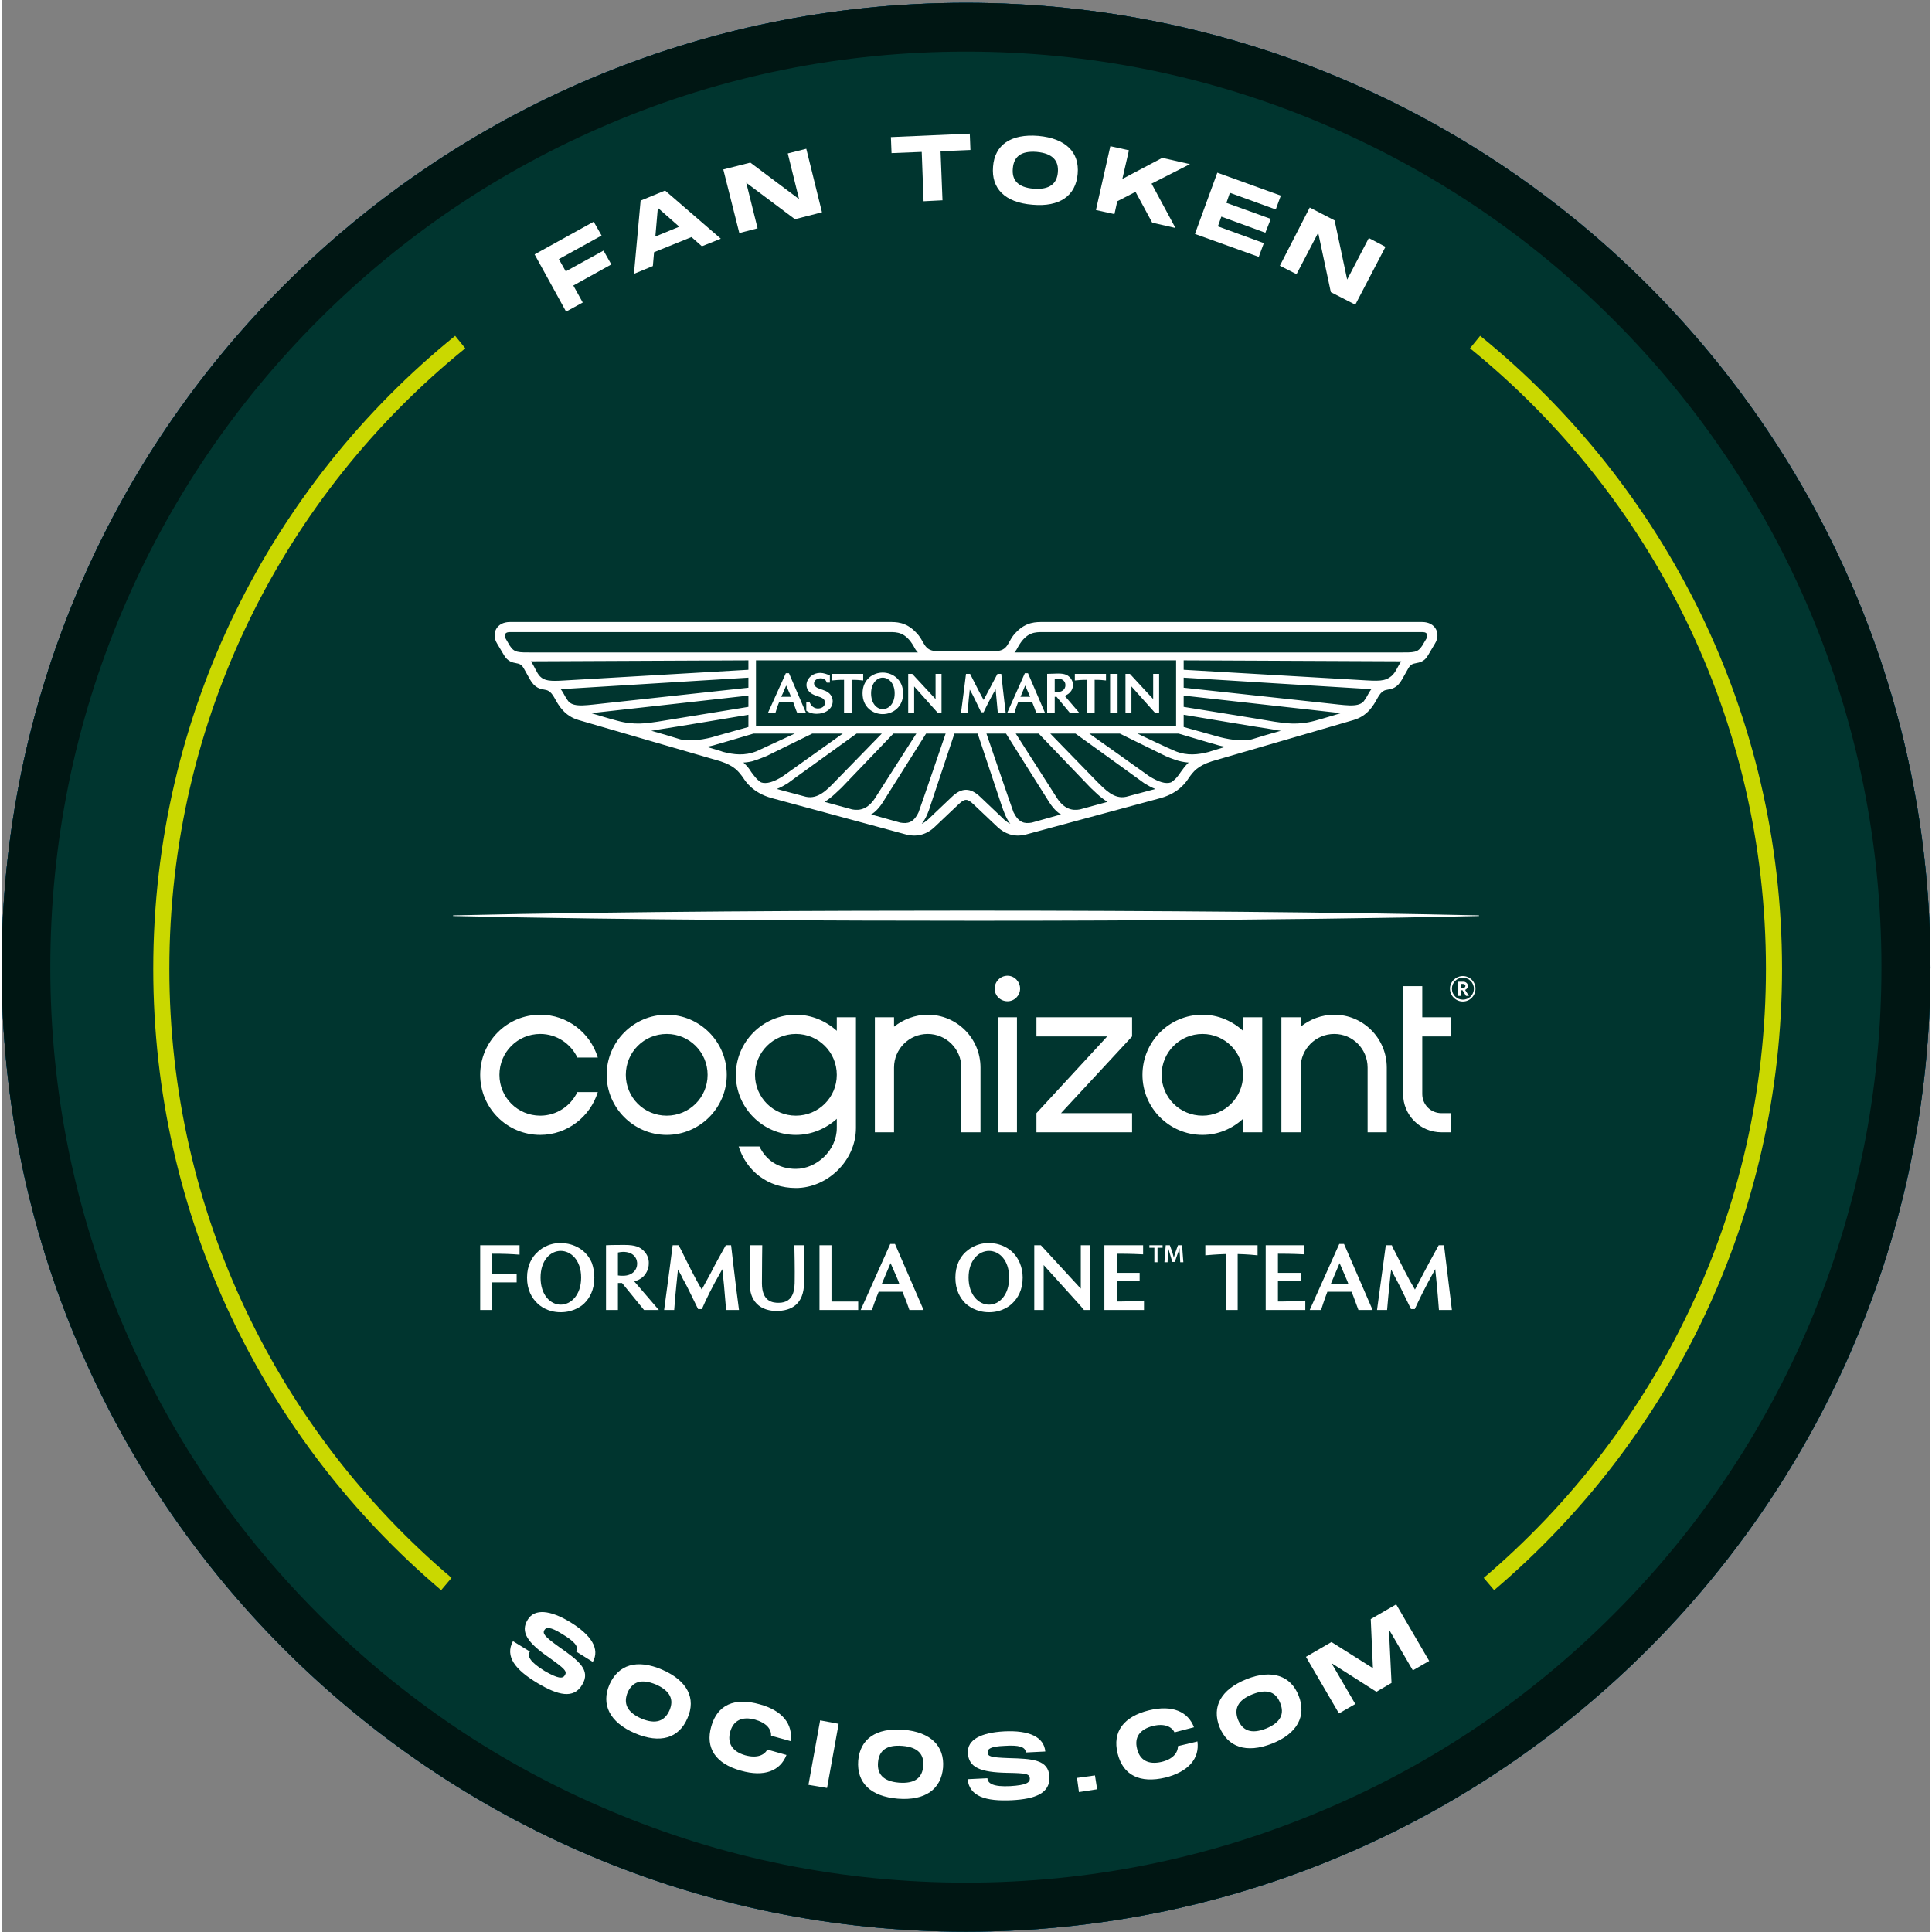
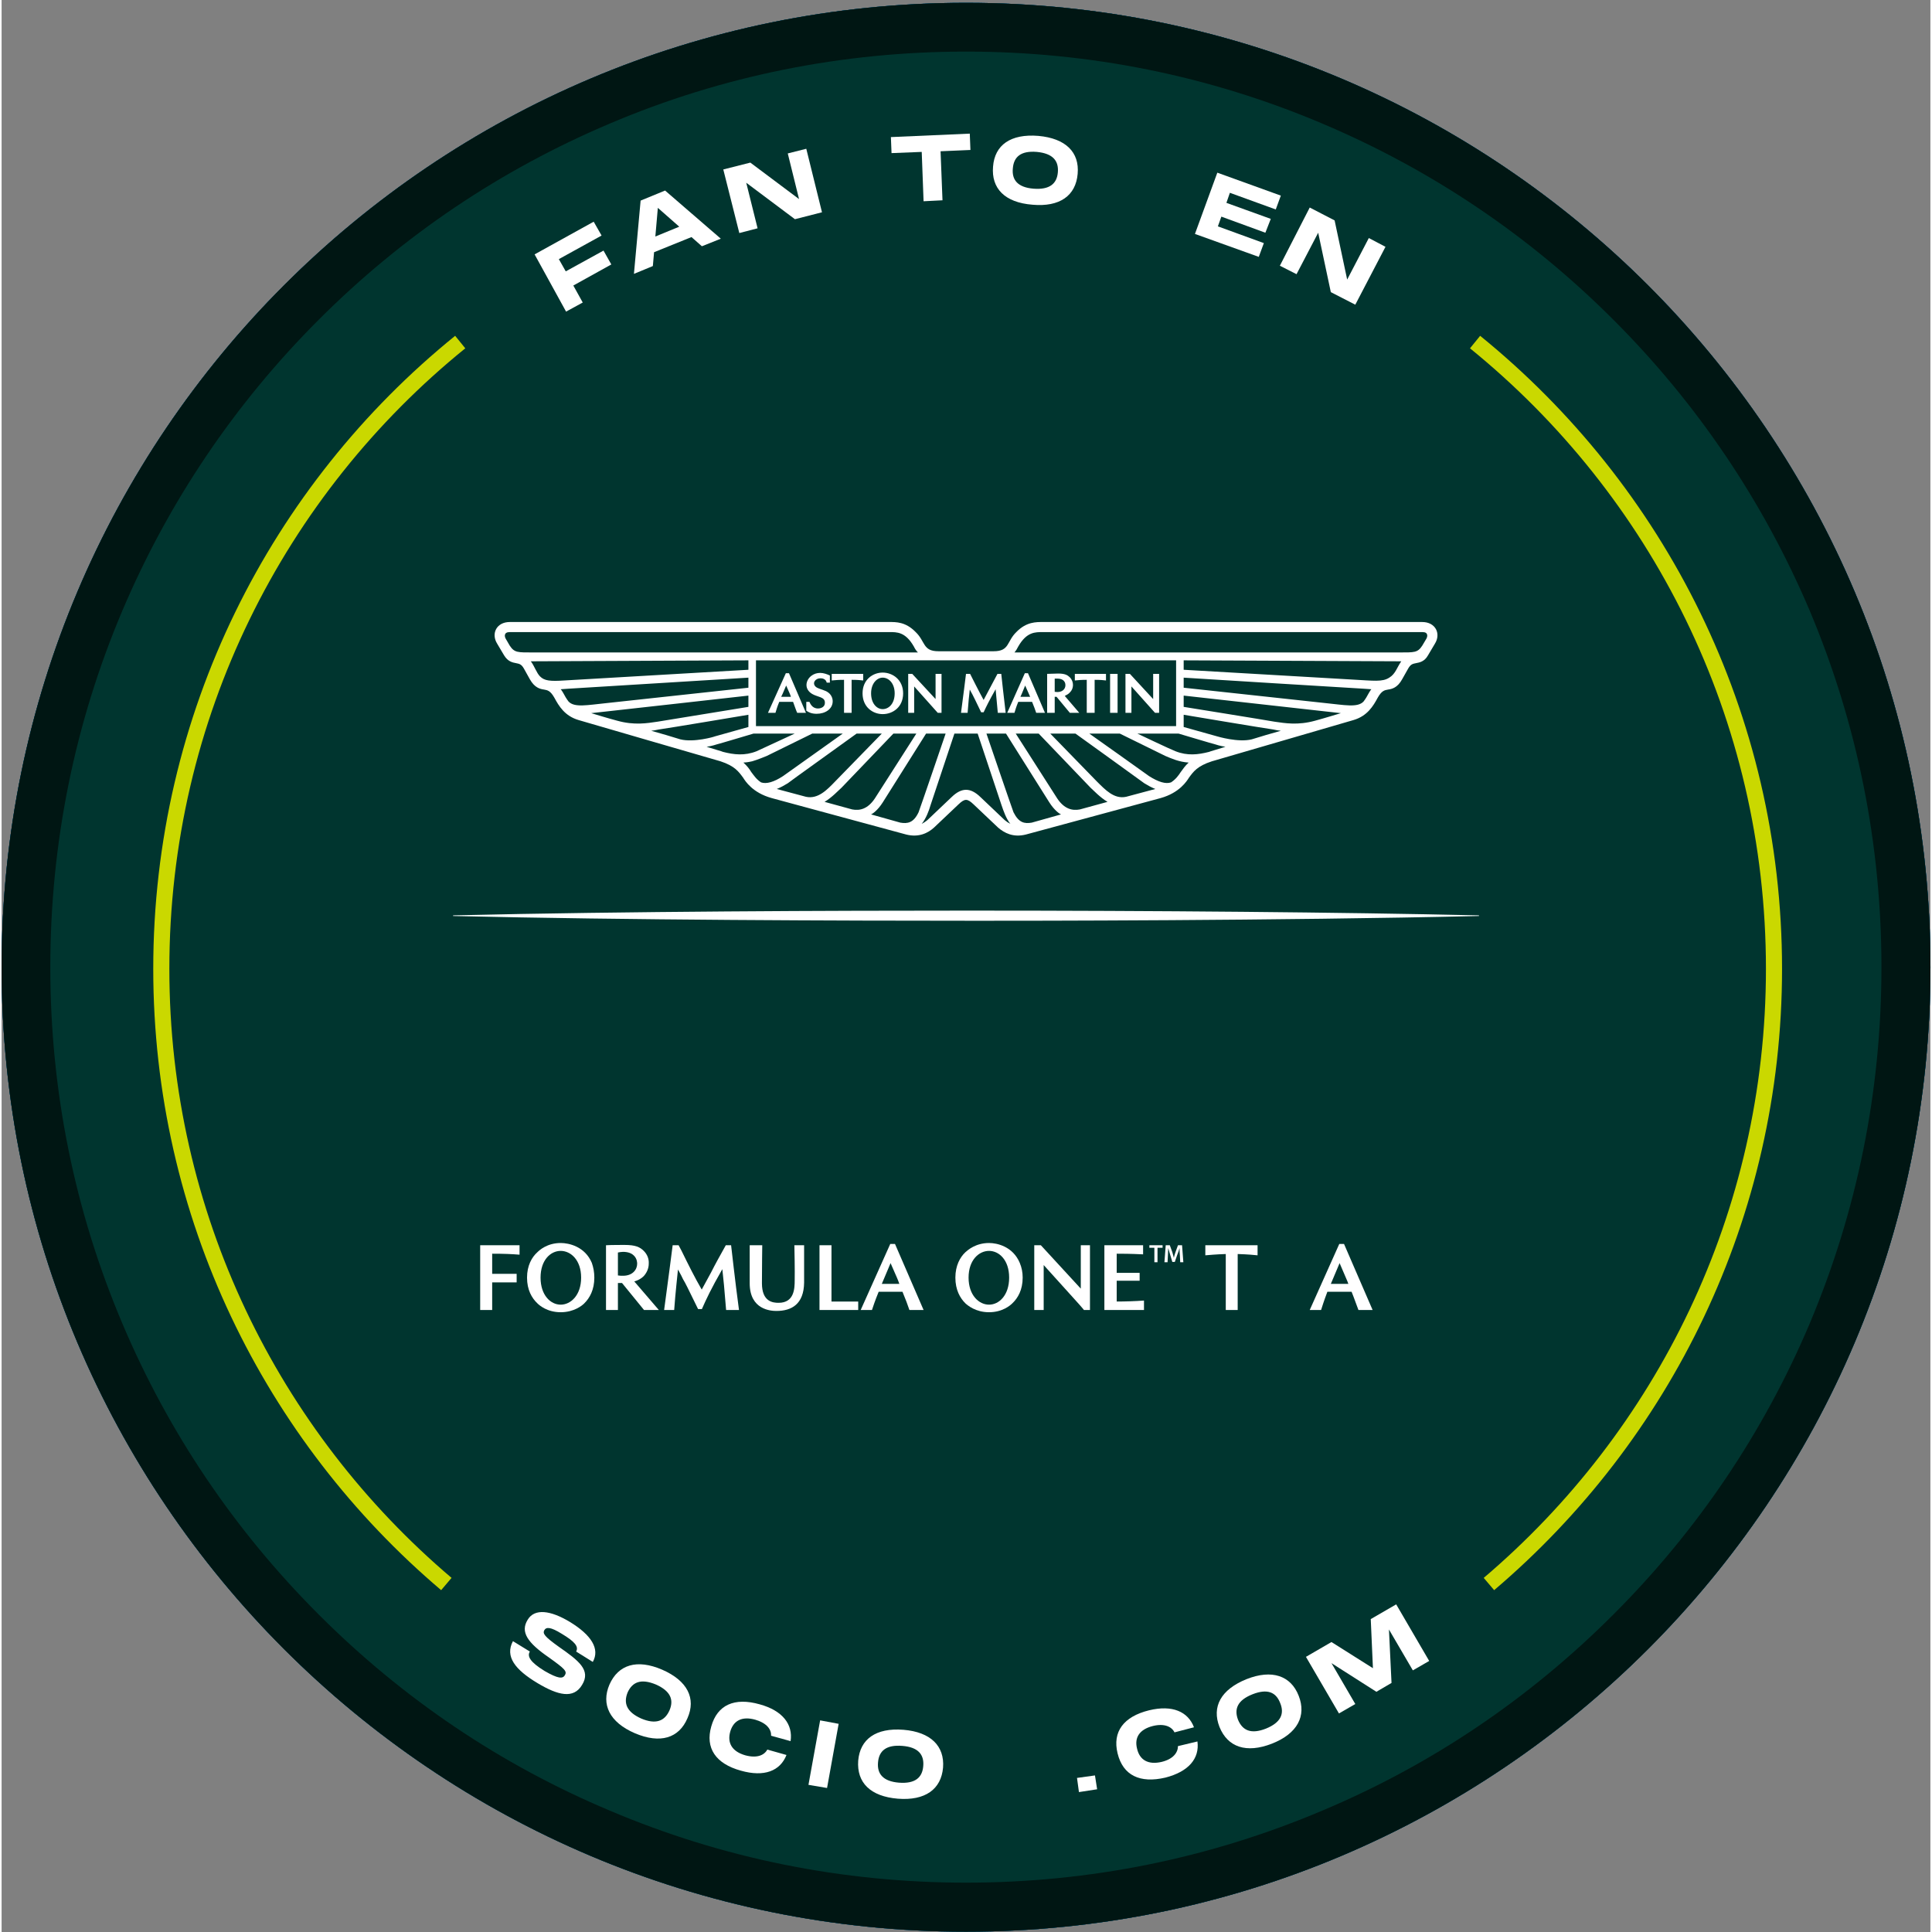
<svg xmlns="http://www.w3.org/2000/svg" width="24" height="24" viewBox="0 0 23.96 24">
  <rect x="0" y="0" width="23.96" height="24" fill="#808080" stroke="none" />
  <defs>
    <clipPath id="clip-0">
      <path clip-rule="nonzero" d="M 0 0.035 L 23.961 0.035 L 23.961 23.996 L 0 23.996 Z M 0 0.035 " />
    </clipPath>
    <clipPath id="clip-1">
      <path clip-rule="nonzero" d="M 7.988 0.035 L 15.973 0.035 C 20.383 0.035 23.961 3.609 23.961 8.02 L 23.961 16.008 C 23.961 20.418 20.383 23.996 15.973 23.996 L 7.988 23.996 C 3.574 23.996 0 20.418 0 16.008 L 0 8.02 C 0 3.609 3.574 0.035 7.988 0.035 Z M 7.988 0.035 " />
    </clipPath>
    <clipPath id="clip-2">
      <path clip-rule="nonzero" d="M 5 11 L 19 11 L 19 12 L 5 12 Z M 5 11 " />
    </clipPath>
    <clipPath id="clip-3">
      <path clip-rule="nonzero" d="M 7.988 0.035 L 15.973 0.035 C 20.383 0.035 23.961 3.609 23.961 8.02 L 23.961 16.008 C 23.961 20.418 20.383 23.996 15.973 23.996 L 7.988 23.996 C 3.574 23.996 0 20.418 0 16.008 L 0 8.02 C 0 3.609 3.574 0.035 7.988 0.035 Z M 7.988 0.035 " />
    </clipPath>
    <clipPath id="clip-4">
      <path clip-rule="nonzero" d="M 6 7 L 18 7 L 18 11 L 6 11 Z M 6 7 " />
    </clipPath>
    <clipPath id="clip-5">
      <path clip-rule="nonzero" d="M 7.988 0.035 L 15.973 0.035 C 20.383 0.035 23.961 3.609 23.961 8.02 L 23.961 16.008 C 23.961 20.418 20.383 23.996 15.973 23.996 L 7.988 23.996 C 3.574 23.996 0 20.418 0 16.008 L 0 8.02 C 0 3.609 3.574 0.035 7.988 0.035 Z M 7.988 0.035 " />
    </clipPath>
    <clipPath id="clip-6">
      <path clip-rule="nonzero" d="M 10 15 L 12 15 L 12 17 L 10 17 Z M 10 15 " />
    </clipPath>
    <clipPath id="clip-7">
      <path clip-rule="nonzero" d="M 7.988 0.035 L 15.973 0.035 C 20.383 0.035 23.961 3.609 23.961 8.02 L 23.961 16.008 C 23.961 20.418 20.383 23.996 15.973 23.996 L 7.988 23.996 C 3.574 23.996 0 20.418 0 16.008 L 0 8.02 C 0 3.609 3.574 0.035 7.988 0.035 Z M 7.988 0.035 " />
    </clipPath>
    <clipPath id="clip-8">
      <path clip-rule="nonzero" d="M 16 15 L 18 15 L 18 17 L 16 17 Z M 16 15 " />
    </clipPath>
    <clipPath id="clip-9">
      <path clip-rule="nonzero" d="M 7.988 0.035 L 15.973 0.035 C 20.383 0.035 23.961 3.609 23.961 8.02 L 23.961 16.008 C 23.961 20.418 20.383 23.996 15.973 23.996 L 7.988 23.996 C 3.574 23.996 0 20.418 0 16.008 L 0 8.02 C 0 3.609 3.574 0.035 7.988 0.035 Z M 7.988 0.035 " />
    </clipPath>
    <clipPath id="clip-10">
      <path clip-rule="nonzero" d="M 8 15 L 10 15 L 10 17 L 8 17 Z M 8 15 " />
    </clipPath>
    <clipPath id="clip-11">
      <path clip-rule="nonzero" d="M 7.988 0.035 L 15.973 0.035 C 20.383 0.035 23.961 3.609 23.961 8.02 L 23.961 16.008 C 23.961 20.418 20.383 23.996 15.973 23.996 L 7.988 23.996 C 3.574 23.996 0 20.418 0 16.008 L 0 8.02 C 0 3.609 3.574 0.035 7.988 0.035 Z M 7.988 0.035 " />
    </clipPath>
    <clipPath id="clip-12">
-       <path clip-rule="nonzero" d="M 17 15 L 19 15 L 19 17 L 17 17 Z M 17 15 " />
-     </clipPath>
+       </clipPath>
    <clipPath id="clip-13">
      <path clip-rule="nonzero" d="M 7.988 0.035 L 15.973 0.035 C 20.383 0.035 23.961 3.609 23.961 8.02 L 23.961 16.008 C 23.961 20.418 20.383 23.996 15.973 23.996 L 7.988 23.996 C 3.574 23.996 0 20.418 0 16.008 L 0 8.02 C 0 3.609 3.574 0.035 7.988 0.035 Z M 7.988 0.035 " />
    </clipPath>
    <clipPath id="clip-14">
      <path clip-rule="nonzero" d="M 6 15 L 8 15 L 8 17 L 6 17 Z M 6 15 " />
    </clipPath>
    <clipPath id="clip-15">
      <path clip-rule="nonzero" d="M 7.988 0.035 L 15.973 0.035 C 20.383 0.035 23.961 3.609 23.961 8.02 L 23.961 16.008 C 23.961 20.418 20.383 23.996 15.973 23.996 L 7.988 23.996 C 3.574 23.996 0 20.418 0 16.008 L 0 8.02 C 0 3.609 3.574 0.035 7.988 0.035 Z M 7.988 0.035 " />
    </clipPath>
    <clipPath id="clip-16">
      <path clip-rule="nonzero" d="M 11 15 L 13 15 L 13 17 L 11 17 Z M 11 15 " />
    </clipPath>
    <clipPath id="clip-17">
      <path clip-rule="nonzero" d="M 7.988 0.035 L 15.973 0.035 C 20.383 0.035 23.961 3.609 23.961 8.02 L 23.961 16.008 C 23.961 20.418 20.383 23.996 15.973 23.996 L 7.988 23.996 C 3.574 23.996 0 20.418 0 16.008 L 0 8.02 C 0 3.609 3.574 0.035 7.988 0.035 Z M 7.988 0.035 " />
    </clipPath>
    <clipPath id="clip-18">
      <path clip-rule="nonzero" d="M 7 15 L 9 15 L 9 17 L 7 17 Z M 7 15 " />
    </clipPath>
    <clipPath id="clip-19">
-       <path clip-rule="nonzero" d="M 7.988 0.035 L 15.973 0.035 C 20.383 0.035 23.961 3.609 23.961 8.02 L 23.961 16.008 C 23.961 20.418 20.383 23.996 15.973 23.996 L 7.988 23.996 C 3.574 23.996 0 20.418 0 16.008 L 0 8.02 C 0 3.609 3.574 0.035 7.988 0.035 Z M 7.988 0.035 " />
+       <path clip-rule="nonzero" d="M 7.988 0.035 L 15.973 0.035 C 20.383 0.035 23.961 3.609 23.961 8.02 L 23.961 16.008 C 23.961 20.418 20.383 23.996 15.973 23.996 C 3.574 23.996 0 20.418 0 16.008 L 0 8.02 C 0 3.609 3.574 0.035 7.988 0.035 Z M 7.988 0.035 " />
    </clipPath>
    <clipPath id="clip-20">
      <path clip-rule="nonzero" d="M 10 15 L 11 15 L 11 17 L 10 17 Z M 10 15 " />
    </clipPath>
    <clipPath id="clip-21">
      <path clip-rule="nonzero" d="M 7.988 0.035 L 15.973 0.035 C 20.383 0.035 23.961 3.609 23.961 8.02 L 23.961 16.008 C 23.961 20.418 20.383 23.996 15.973 23.996 L 7.988 23.996 C 3.574 23.996 0 20.418 0 16.008 L 0 8.02 C 0 3.609 3.574 0.035 7.988 0.035 Z M 7.988 0.035 " />
    </clipPath>
    <clipPath id="clip-22">
      <path clip-rule="nonzero" d="M 14 15 L 15 15 L 15 16 L 14 16 Z M 14 15 " />
    </clipPath>
    <clipPath id="clip-23">
      <path clip-rule="nonzero" d="M 7.988 0.035 L 15.973 0.035 C 20.383 0.035 23.961 3.609 23.961 8.02 L 23.961 16.008 C 23.961 20.418 20.383 23.996 15.973 23.996 L 7.988 23.996 C 3.574 23.996 0 20.418 0 16.008 L 0 8.02 C 0 3.609 3.574 0.035 7.988 0.035 Z M 7.988 0.035 " />
    </clipPath>
    <clipPath id="clip-24">
      <path clip-rule="nonzero" d="M 12 15 L 14 15 L 14 17 L 12 17 Z M 12 15 " />
    </clipPath>
    <clipPath id="clip-25">
      <path clip-rule="nonzero" d="M 7.988 0.035 L 15.973 0.035 C 20.383 0.035 23.961 3.609 23.961 8.02 L 23.961 16.008 C 23.961 20.418 20.383 23.996 15.973 23.996 L 7.988 23.996 C 3.574 23.996 0 20.418 0 16.008 L 0 8.02 C 0 3.609 3.574 0.035 7.988 0.035 Z M 7.988 0.035 " />
    </clipPath>
    <clipPath id="clip-26">
      <path clip-rule="nonzero" d="M 14 15 L 16 15 L 16 17 L 14 17 Z M 14 15 " />
    </clipPath>
    <clipPath id="clip-27">
      <path clip-rule="nonzero" d="M 7.988 0.035 L 15.973 0.035 C 20.383 0.035 23.961 3.609 23.961 8.02 L 23.961 16.008 C 23.961 20.418 20.383 23.996 15.973 23.996 L 7.988 23.996 C 3.574 23.996 0 20.418 0 16.008 L 0 8.02 C 0 3.609 3.574 0.035 7.988 0.035 Z M 7.988 0.035 " />
    </clipPath>
    <clipPath id="clip-28">
      <path clip-rule="nonzero" d="M 13 15 L 15 15 L 15 17 L 13 17 Z M 13 15 " />
    </clipPath>
    <clipPath id="clip-29">
      <path clip-rule="nonzero" d="M 7.988 0.035 L 15.973 0.035 C 20.383 0.035 23.961 3.609 23.961 8.02 L 23.961 16.008 C 23.961 20.418 20.383 23.996 15.973 23.996 L 7.988 23.996 C 3.574 23.996 0 20.418 0 16.008 L 0 8.02 C 0 3.609 3.574 0.035 7.988 0.035 Z M 7.988 0.035 " />
    </clipPath>
    <clipPath id="clip-30">
      <path clip-rule="nonzero" d="M 15 15 L 17 15 L 17 17 L 15 17 Z M 15 15 " />
    </clipPath>
    <clipPath id="clip-31">
-       <path clip-rule="nonzero" d="M 7.988 0.035 L 15.973 0.035 C 20.383 0.035 23.961 3.609 23.961 8.02 L 23.961 16.008 C 23.961 20.418 20.383 23.996 15.973 23.996 L 7.988 23.996 C 3.574 23.996 0 20.418 0 16.008 L 0 8.02 C 0 3.609 3.574 0.035 7.988 0.035 Z M 7.988 0.035 " />
-     </clipPath>
+       </clipPath>
    <clipPath id="clip-32">
      <path clip-rule="nonzero" d="M 9 15 L 10 15 L 10 17 L 9 17 Z M 9 15 " />
    </clipPath>
    <clipPath id="clip-33">
      <path clip-rule="nonzero" d="M 7.988 0.035 L 15.973 0.035 C 20.383 0.035 23.961 3.609 23.961 8.02 L 23.961 16.008 C 23.961 20.418 20.383 23.996 15.973 23.996 L 7.988 23.996 C 3.574 23.996 0 20.418 0 16.008 L 0 8.02 C 0 3.609 3.574 0.035 7.988 0.035 Z M 7.988 0.035 " />
    </clipPath>
    <clipPath id="clip-34">
      <path clip-rule="nonzero" d="M 5 15 L 7 15 L 7 17 L 5 17 Z M 5 15 " />
    </clipPath>
    <clipPath id="clip-35">
      <path clip-rule="nonzero" d="M 7.988 0.035 L 15.973 0.035 C 20.383 0.035 23.961 3.609 23.961 8.02 L 23.961 16.008 C 23.961 20.418 20.383 23.996 15.973 23.996 L 7.988 23.996 C 3.574 23.996 0 20.418 0 16.008 L 0 8.02 C 0 3.609 3.574 0.035 7.988 0.035 Z M 7.988 0.035 " />
    </clipPath>
    <clipPath id="clip-36">
      <path clip-rule="nonzero" d="M 5 12 L 19 12 L 19 15 L 5 15 Z M 5 12 " />
    </clipPath>
    <clipPath id="clip-37">
-       <path clip-rule="nonzero" d="M 7.988 0.035 L 15.973 0.035 C 20.383 0.035 23.961 3.609 23.961 8.02 L 23.961 16.008 C 23.961 20.418 20.383 23.996 15.973 23.996 L 7.988 23.996 C 3.574 23.996 0 20.418 0 16.008 L 0 8.02 C 0 3.609 3.574 0.035 7.988 0.035 Z M 7.988 0.035 " />
-     </clipPath>
+       </clipPath>
    <clipPath id="clip-38">
      <path clip-rule="nonzero" d="M 6 2 L 8 2 L 8 4 L 6 4 Z M 6 2 " />
    </clipPath>
    <clipPath id="clip-39">
      <path clip-rule="nonzero" d="M 7.988 0.035 L 15.973 0.035 C 20.383 0.035 23.961 3.609 23.961 8.02 L 23.961 16.008 C 23.961 20.418 20.383 23.996 15.973 23.996 L 7.988 23.996 C 3.574 23.996 0 20.418 0 16.008 L 0 8.02 C 0 3.609 3.574 0.035 7.988 0.035 Z M 7.988 0.035 " />
    </clipPath>
    <clipPath id="clip-40">
      <path clip-rule="nonzero" d="M 7 2 L 9 2 L 9 4 L 7 4 Z M 7 2 " />
    </clipPath>
    <clipPath id="clip-41">
      <path clip-rule="nonzero" d="M 7.988 0.035 L 15.973 0.035 C 20.383 0.035 23.961 3.609 23.961 8.02 L 23.961 16.008 C 23.961 20.418 20.383 23.996 15.973 23.996 L 7.988 23.996 C 3.574 23.996 0 20.418 0 16.008 L 0 8.02 C 0 3.609 3.574 0.035 7.988 0.035 Z M 7.988 0.035 " />
    </clipPath>
    <clipPath id="clip-42">
      <path clip-rule="nonzero" d="M 8 1 L 11 1 L 11 3 L 8 3 Z M 8 1 " />
    </clipPath>
    <clipPath id="clip-43">
      <path clip-rule="nonzero" d="M 7.988 0.035 L 15.973 0.035 C 20.383 0.035 23.961 3.609 23.961 8.02 L 23.961 16.008 C 23.961 20.418 20.383 23.996 15.973 23.996 L 7.988 23.996 C 3.574 23.996 0 20.418 0 16.008 L 0 8.02 C 0 3.609 3.574 0.035 7.988 0.035 Z M 7.988 0.035 " />
    </clipPath>
    <clipPath id="clip-44">
      <path clip-rule="nonzero" d="M 11 1 L 13 1 L 13 3 L 11 3 Z M 11 1 " />
    </clipPath>
    <clipPath id="clip-45">
      <path clip-rule="nonzero" d="M 7.988 0.035 L 15.973 0.035 C 20.383 0.035 23.961 3.609 23.961 8.02 L 23.961 16.008 C 23.961 20.418 20.383 23.996 15.973 23.996 L 7.988 23.996 C 3.574 23.996 0 20.418 0 16.008 L 0 8.02 C 0 3.609 3.574 0.035 7.988 0.035 Z M 7.988 0.035 " />
    </clipPath>
    <clipPath id="clip-46">
      <path clip-rule="nonzero" d="M 12 1 L 14 1 L 14 3 L 12 3 Z M 12 1 " />
    </clipPath>
    <clipPath id="clip-47">
      <path clip-rule="nonzero" d="M 7.988 0.035 L 15.973 0.035 C 20.383 0.035 23.961 3.609 23.961 8.02 L 23.961 16.008 C 23.961 20.418 20.383 23.996 15.973 23.996 L 7.988 23.996 C 3.574 23.996 0 20.418 0 16.008 L 0 8.02 C 0 3.609 3.574 0.035 7.988 0.035 Z M 7.988 0.035 " />
    </clipPath>
    <clipPath id="clip-48">
      <path clip-rule="nonzero" d="M 13 1 L 15 1 L 15 3 L 13 3 Z M 13 1 " />
    </clipPath>
    <clipPath id="clip-49">
-       <path clip-rule="nonzero" d="M 7.988 0.035 L 15.973 0.035 C 20.383 0.035 23.961 3.609 23.961 8.02 L 23.961 16.008 C 23.961 20.418 20.383 23.996 15.973 23.996 L 7.988 23.996 C 3.574 23.996 0 20.418 0 16.008 L 0 8.02 C 0 3.609 3.574 0.035 7.988 0.035 Z M 7.988 0.035 " />
-     </clipPath>
+       </clipPath>
    <clipPath id="clip-50">
      <path clip-rule="nonzero" d="M 14 2 L 16 2 L 16 4 L 14 4 Z M 14 2 " />
    </clipPath>
    <clipPath id="clip-51">
      <path clip-rule="nonzero" d="M 7.988 0.035 L 15.973 0.035 C 20.383 0.035 23.961 3.609 23.961 8.02 L 23.961 16.008 C 23.961 20.418 20.383 23.996 15.973 23.996 L 7.988 23.996 C 3.574 23.996 0 20.418 0 16.008 L 0 8.02 C 0 3.609 3.574 0.035 7.988 0.035 Z M 7.988 0.035 " />
    </clipPath>
    <clipPath id="clip-52">
      <path clip-rule="nonzero" d="M 15 2 L 18 2 L 18 4 L 15 4 Z M 15 2 " />
    </clipPath>
    <clipPath id="clip-53">
      <path clip-rule="nonzero" d="M 7.988 0.035 L 15.973 0.035 C 20.383 0.035 23.961 3.609 23.961 8.02 L 23.961 16.008 C 23.961 20.418 20.383 23.996 15.973 23.996 L 7.988 23.996 C 3.574 23.996 0 20.418 0 16.008 L 0 8.02 C 0 3.609 3.574 0.035 7.988 0.035 Z M 7.988 0.035 " />
    </clipPath>
    <clipPath id="clip-54">
      <path clip-rule="nonzero" d="M 6 20 L 8 20 L 8 22 L 6 22 Z M 6 20 " />
    </clipPath>
    <clipPath id="clip-55">
      <path clip-rule="nonzero" d="M 7.988 0.035 L 15.973 0.035 C 20.383 0.035 23.961 3.609 23.961 8.02 L 23.961 16.008 C 23.961 20.418 20.383 23.996 15.973 23.996 L 7.988 23.996 C 3.574 23.996 0 20.418 0 16.008 L 0 8.02 C 0 3.609 3.574 0.035 7.988 0.035 Z M 7.988 0.035 " />
    </clipPath>
    <clipPath id="clip-56">
      <path clip-rule="nonzero" d="M 7 20 L 9 20 L 9 22 L 7 22 Z M 7 20 " />
    </clipPath>
    <clipPath id="clip-57">
      <path clip-rule="nonzero" d="M 7.988 0.035 L 15.973 0.035 C 20.383 0.035 23.961 3.609 23.961 8.02 L 23.961 16.008 C 23.961 20.418 20.383 23.996 15.973 23.996 L 7.988 23.996 C 3.574 23.996 0 20.418 0 16.008 L 0 8.02 C 0 3.609 3.574 0.035 7.988 0.035 Z M 7.988 0.035 " />
    </clipPath>
    <clipPath id="clip-58">
      <path clip-rule="nonzero" d="M 8 21 L 10 21 L 10 23 L 8 23 Z M 8 21 " />
    </clipPath>
    <clipPath id="clip-59">
      <path clip-rule="nonzero" d="M 7.988 0.035 L 15.973 0.035 C 20.383 0.035 23.961 3.609 23.961 8.02 L 23.961 16.008 C 23.961 20.418 20.383 23.996 15.973 23.996 L 7.988 23.996 C 3.574 23.996 0 20.418 0 16.008 L 0 8.02 C 0 3.609 3.574 0.035 7.988 0.035 Z M 7.988 0.035 " />
    </clipPath>
    <clipPath id="clip-60">
      <path clip-rule="nonzero" d="M 10 21 L 11 21 L 11 23 L 10 23 Z M 10 21 " />
    </clipPath>
    <clipPath id="clip-61">
      <path clip-rule="nonzero" d="M 7.988 0.035 L 15.973 0.035 C 20.383 0.035 23.961 3.609 23.961 8.02 L 23.961 16.008 C 23.961 20.418 20.383 23.996 15.973 23.996 L 7.988 23.996 C 3.574 23.996 0 20.418 0 16.008 L 0 8.02 C 0 3.609 3.574 0.035 7.988 0.035 Z M 7.988 0.035 " />
    </clipPath>
    <clipPath id="clip-62">
      <path clip-rule="nonzero" d="M 10 21 L 12 21 L 12 23 L 10 23 Z M 10 21 " />
    </clipPath>
    <clipPath id="clip-63">
      <path clip-rule="nonzero" d="M 7.988 0.035 L 15.973 0.035 C 20.383 0.035 23.961 3.609 23.961 8.02 L 23.961 16.008 C 23.961 20.418 20.383 23.996 15.973 23.996 L 7.988 23.996 C 3.574 23.996 0 20.418 0 16.008 L 0 8.02 C 0 3.609 3.574 0.035 7.988 0.035 Z M 7.988 0.035 " />
    </clipPath>
    <clipPath id="clip-64">
      <path clip-rule="nonzero" d="M 12 21 L 14 21 L 14 23 L 12 23 Z M 12 21 " />
    </clipPath>
    <clipPath id="clip-65">
      <path clip-rule="nonzero" d="M 7.988 0.035 L 15.973 0.035 C 20.383 0.035 23.961 3.609 23.961 8.02 L 23.961 16.008 C 23.961 20.418 20.383 23.996 15.973 23.996 L 7.988 23.996 C 3.574 23.996 0 20.418 0 16.008 L 0 8.02 C 0 3.609 3.574 0.035 7.988 0.035 Z M 7.988 0.035 " />
    </clipPath>
    <clipPath id="clip-66">
      <path clip-rule="nonzero" d="M 13 22 L 14 22 L 14 23 L 13 23 Z M 13 22 " />
    </clipPath>
    <clipPath id="clip-67">
      <path clip-rule="nonzero" d="M 7.988 0.035 L 15.973 0.035 C 20.383 0.035 23.961 3.609 23.961 8.02 L 23.961 16.008 C 23.961 20.418 20.383 23.996 15.973 23.996 L 7.988 23.996 C 3.574 23.996 0 20.418 0 16.008 L 0 8.02 C 0 3.609 3.574 0.035 7.988 0.035 Z M 7.988 0.035 " />
    </clipPath>
    <clipPath id="clip-68">
      <path clip-rule="nonzero" d="M 13 21 L 15 21 L 15 23 L 13 23 Z M 13 21 " />
    </clipPath>
    <clipPath id="clip-69">
      <path clip-rule="nonzero" d="M 7.988 0.035 L 15.973 0.035 C 20.383 0.035 23.961 3.609 23.961 8.02 L 23.961 16.008 C 23.961 20.418 20.383 23.996 15.973 23.996 L 7.988 23.996 C 3.574 23.996 0 20.418 0 16.008 L 0 8.02 C 0 3.609 3.574 0.035 7.988 0.035 Z M 7.988 0.035 " />
    </clipPath>
    <clipPath id="clip-70">
      <path clip-rule="nonzero" d="M 15 20 L 17 20 L 17 22 L 15 22 Z M 15 20 " />
    </clipPath>
    <clipPath id="clip-71">
      <path clip-rule="nonzero" d="M 7.988 0.035 L 15.973 0.035 C 20.383 0.035 23.961 3.609 23.961 8.02 L 23.961 16.008 C 23.961 20.418 20.383 23.996 15.973 23.996 L 7.988 23.996 C 3.574 23.996 0 20.418 0 16.008 L 0 8.02 C 0 3.609 3.574 0.035 7.988 0.035 Z M 7.988 0.035 " />
    </clipPath>
    <clipPath id="clip-72">
      <path clip-rule="nonzero" d="M 16 19 L 18 19 L 18 22 L 16 22 Z M 16 19 " />
    </clipPath>
    <clipPath id="clip-73">
      <path clip-rule="nonzero" d="M 7.988 0.035 L 15.973 0.035 C 20.383 0.035 23.961 3.609 23.961 8.02 L 23.961 16.008 C 23.961 20.418 20.383 23.996 15.973 23.996 L 7.988 23.996 C 3.574 23.996 0 20.418 0 16.008 L 0 8.02 C 0 3.609 3.574 0.035 7.988 0.035 Z M 7.988 0.035 " />
    </clipPath>
    <clipPath id="clip-74">
      <path clip-rule="nonzero" d="M 0 1 L 9 1 L 9 23 L 0 23 Z M 0 1 " />
    </clipPath>
    <clipPath id="clip-75">
      <path clip-rule="nonzero" d="M 7.988 0.035 L 15.973 0.035 C 20.383 0.035 23.961 3.609 23.961 8.02 L 23.961 16.008 C 23.961 20.418 20.383 23.996 15.973 23.996 L 7.988 23.996 C 3.574 23.996 0 20.418 0 16.008 L 0 8.02 C 0 3.609 3.574 0.035 7.988 0.035 Z M 7.988 0.035 " />
    </clipPath>
    <clipPath id="clip-76">
      <path clip-rule="nonzero" d="M 15 1 L 23.961 1 L 23.961 23 L 15 23 Z M 15 1 " />
    </clipPath>
    <clipPath id="clip-77">
      <path clip-rule="nonzero" d="M 7.988 0.035 L 15.973 0.035 C 20.383 0.035 23.961 3.609 23.961 8.02 L 23.961 16.008 C 23.961 20.418 20.383 23.996 15.973 23.996 L 7.988 23.996 C 3.574 23.996 0 20.418 0 16.008 L 0 8.02 C 0 3.609 3.574 0.035 7.988 0.035 Z M 7.988 0.035 " />
    </clipPath>
  </defs>
  <g clip-path="url(#clip-0)">
    <g clip-path="url(#clip-1)">
      <path fill-rule="nonzero" fill="rgb(0%, 33.333%, 58.824%)" fill-opacity="1" d="M 11.98 23.996 C 18.598 23.996 23.961 18.629 23.961 12.016 C 23.961 5.398 18.598 0.035 11.98 0.035 C 5.363 0.035 0 5.398 0 12.016 C 0 18.629 5.363 23.996 11.98 23.996 Z M 11.98 23.996 " />
      <path fill-rule="nonzero" fill="rgb(0%, 33.333%, 58.824%)" fill-opacity="1" d="M 11.98 23.691 C 8.859 23.691 5.93 22.477 3.723 20.27 C 1.52 18.066 0.305 15.133 0.305 12.016 C 0.305 8.895 1.52 5.965 3.723 3.758 C 5.93 1.551 8.859 0.336 11.98 0.336 C 15.098 0.336 18.031 1.551 20.238 3.758 C 22.441 5.965 23.656 8.895 23.656 12.016 C 23.656 15.133 22.441 18.066 20.238 20.27 C 18.031 22.477 15.098 23.691 11.98 23.691 Z M 11.98 23.691 " />
      <path fill-rule="nonzero" fill="rgb(0%, 33.333%, 58.824%)" fill-opacity="1" d="M 11.98 0.641 C 13.516 0.641 15.004 0.941 16.406 1.535 C 17.762 2.109 18.977 2.926 20.023 3.973 C 21.066 5.016 21.887 6.234 22.461 7.586 C 23.051 8.988 23.352 10.48 23.352 12.016 C 23.352 13.551 23.051 15.039 22.461 16.441 C 21.887 17.797 21.066 19.012 20.023 20.055 C 18.977 21.102 17.762 21.922 16.406 22.492 C 15.004 23.086 13.516 23.387 11.98 23.387 C 10.445 23.387 8.953 23.086 7.555 22.492 C 6.199 21.922 4.984 21.102 3.938 20.055 C 2.895 19.012 2.074 17.797 1.5 16.441 C 0.906 15.039 0.605 13.551 0.605 12.016 C 0.605 10.48 0.906 8.988 1.5 7.586 C 2.074 6.234 2.895 5.016 3.938 3.973 C 4.984 2.926 6.199 2.109 7.555 1.535 C 8.953 0.941 10.445 0.641 11.98 0.641 Z M 11.98 0.035 C 5.363 0.035 0 5.398 0 12.016 C 0 18.629 5.363 23.996 11.98 23.996 C 18.598 23.996 23.961 18.629 23.961 12.016 C 23.961 5.398 18.598 0.035 11.98 0.035 Z M 11.98 0.035 " />
      <path fill-rule="nonzero" fill="rgb(0%, 20.784%, 18.431%)" fill-opacity="1" d="M 11.98 23.996 C 18.598 23.996 23.961 18.629 23.961 12.016 C 23.961 5.398 18.598 0.035 11.98 0.035 C 5.363 0.035 0 5.398 0 12.016 C 0 18.629 5.363 23.996 11.98 23.996 Z M 11.98 23.996 " />
      <path fill-rule="nonzero" fill="rgb(0%, 8.627%, 7.451%)" fill-opacity="1" d="M 11.98 0.641 C 13.516 0.641 15.004 0.941 16.406 1.535 C 17.762 2.109 18.977 2.926 20.023 3.973 C 21.066 5.016 21.887 6.234 22.461 7.586 C 23.051 8.988 23.352 10.48 23.352 12.016 C 23.352 13.551 23.051 15.039 22.461 16.441 C 21.887 17.797 21.066 19.012 20.023 20.055 C 18.977 21.102 17.762 21.922 16.406 22.492 C 15.004 23.086 13.516 23.387 11.98 23.387 C 10.445 23.387 8.953 23.086 7.555 22.492 C 6.199 21.922 4.984 21.102 3.938 20.055 C 2.895 19.012 2.074 17.797 1.5 16.441 C 0.906 15.039 0.605 13.551 0.605 12.016 C 0.605 10.48 0.906 8.988 1.5 7.586 C 2.074 6.234 2.895 5.016 3.938 3.973 C 4.984 2.926 6.199 2.109 7.555 1.535 C 8.953 0.941 10.445 0.641 11.98 0.641 Z M 11.98 0.035 C 5.363 0.035 0 5.398 0 12.016 C 0 18.629 5.363 23.996 11.98 23.996 C 18.598 23.996 23.961 18.629 23.961 12.016 C 23.961 5.398 18.598 0.035 11.98 0.035 Z M 11.98 0.035 " />
    </g>
  </g>
  <g clip-path="url(#clip-2)">
    <g clip-path="url(#clip-3)">
      <path fill-rule="nonzero" fill="rgb(100%, 100%, 100%)" fill-opacity="1" d="M 12.008 11.312 C 10.348 11.312 7.781 11.32 5.609 11.371 L 5.609 11.379 C 7.781 11.43 10.461 11.438 12.117 11.438 C 12.727 11.438 15.832 11.438 18.352 11.379 L 18.352 11.371 C 16.617 11.332 14.363 11.312 12.008 11.312 Z M 12.008 11.312 " />
    </g>
  </g>
  <g clip-path="url(#clip-4)">
    <g clip-path="url(#clip-5)">
      <path fill-rule="nonzero" fill="rgb(100%, 100%, 100%)" fill-opacity="1" d="M 17.648 7.727 L 12.938 7.727 C 12.852 7.727 12.73 7.723 12.605 7.852 C 12.484 7.969 12.523 8.09 12.324 8.09 L 11.637 8.09 C 11.441 8.09 11.477 7.969 11.355 7.852 C 11.23 7.723 11.109 7.727 11.027 7.727 L 6.312 7.727 C 6.148 7.727 6.078 7.871 6.156 7.996 L 6.242 8.141 C 6.289 8.219 6.348 8.23 6.391 8.238 C 6.43 8.246 6.457 8.25 6.488 8.305 L 6.562 8.438 C 6.621 8.543 6.688 8.559 6.738 8.566 C 6.781 8.574 6.816 8.578 6.867 8.668 C 6.922 8.77 6.996 8.895 7.168 8.945 C 7.168 8.945 8.926 9.457 8.93 9.457 C 9.109 9.516 9.156 9.586 9.211 9.66 C 9.238 9.703 9.328 9.848 9.566 9.914 L 11.238 10.367 C 11.395 10.406 11.508 10.348 11.582 10.281 L 11.887 9.992 C 11.965 9.918 11.996 9.918 12.074 9.992 L 12.379 10.281 C 12.457 10.348 12.566 10.406 12.723 10.367 L 14.398 9.914 C 14.633 9.848 14.723 9.703 14.75 9.66 C 14.805 9.586 14.852 9.516 15.035 9.457 C 15.035 9.457 16.793 8.945 16.793 8.945 C 16.965 8.895 17.039 8.77 17.094 8.668 C 17.145 8.578 17.18 8.574 17.223 8.566 C 17.273 8.559 17.34 8.543 17.398 8.438 L 17.473 8.305 C 17.504 8.25 17.531 8.246 17.57 8.238 C 17.613 8.23 17.676 8.219 17.719 8.141 L 17.805 7.996 C 17.883 7.871 17.812 7.727 17.648 7.727 Z M 6.312 8.02 L 6.262 7.934 C 6.246 7.906 6.238 7.852 6.312 7.852 L 11.027 7.852 C 11.121 7.852 11.227 7.848 11.332 8.031 C 11.344 8.055 11.359 8.082 11.383 8.105 L 6.605 8.105 C 6.41 8.105 6.371 8.109 6.312 8.02 Z M 9.371 8.203 L 14.59 8.203 L 14.59 9.02 L 9.371 9.02 Z M 6.688 8.402 C 6.645 8.359 6.617 8.27 6.574 8.215 C 6.574 8.215 9.277 8.203 9.277 8.203 L 9.277 8.32 L 6.992 8.453 C 6.812 8.465 6.742 8.457 6.688 8.402 Z M 7.043 8.715 C 7.016 8.68 6.996 8.645 6.977 8.609 C 6.965 8.59 6.957 8.574 6.945 8.562 C 6.98 8.559 6.984 8.559 7.047 8.555 L 9.277 8.418 L 9.277 8.543 L 7.516 8.734 C 7.277 8.758 7.117 8.793 7.043 8.715 Z M 7.648 8.953 C 7.516 8.918 7.406 8.883 7.324 8.859 C 7.539 8.836 9.277 8.641 9.277 8.641 L 9.277 8.781 L 8.148 8.965 C 8.02 8.984 7.859 9.012 7.648 8.953 Z M 8.43 9.184 C 8.316 9.148 8.195 9.113 8.07 9.078 C 8.105 9.074 8.125 9.07 8.164 9.062 C 8.277 9.047 9.277 8.879 9.277 8.879 L 9.277 9.031 C 9.277 9.031 8.859 9.148 8.859 9.148 C 8.855 9.152 8.598 9.227 8.43 9.184 Z M 8.961 9.34 C 8.945 9.332 8.867 9.312 8.758 9.277 C 8.828 9.266 8.875 9.25 8.887 9.246 C 8.895 9.246 9.34 9.113 9.34 9.113 L 9.852 9.113 L 9.379 9.332 C 9.23 9.391 9.098 9.375 8.961 9.34 Z M 9.434 9.719 C 9.375 9.68 9.348 9.637 9.312 9.59 C 9.289 9.551 9.258 9.512 9.215 9.473 C 9.227 9.473 9.273 9.469 9.324 9.457 C 9.383 9.441 9.504 9.391 9.504 9.391 L 10.07 9.113 L 10.449 9.113 L 9.707 9.641 C 9.594 9.715 9.5 9.742 9.434 9.719 Z M 9.992 9.898 L 9.629 9.801 C 9.68 9.781 9.727 9.754 9.766 9.73 C 9.801 9.703 9.758 9.734 10.621 9.113 L 10.934 9.113 L 10.355 9.707 C 10.254 9.812 10.141 9.93 9.992 9.898 Z M 10.566 10.055 L 10.223 9.961 C 10.316 9.906 10.398 9.816 10.434 9.785 L 11.078 9.113 L 11.363 9.113 L 10.848 9.918 C 10.762 10.047 10.664 10.074 10.566 10.055 Z M 11.164 10.219 L 10.801 10.117 C 10.82 10.109 10.883 10.066 10.945 9.969 C 10.945 9.969 11.484 9.113 11.484 9.113 L 11.727 9.113 C 11.727 9.113 11.41 10.043 11.391 10.09 C 11.328 10.223 11.254 10.234 11.164 10.219 Z M 12.461 10.188 L 12.16 9.902 C 12.035 9.781 11.926 9.781 11.801 9.902 L 11.5 10.188 C 11.477 10.207 11.453 10.223 11.43 10.234 C 11.484 10.168 11.52 10.07 11.539 10.004 L 11.836 9.113 L 12.125 9.113 L 12.422 10.004 C 12.445 10.07 12.477 10.168 12.531 10.234 C 12.508 10.223 12.484 10.207 12.461 10.188 Z M 12.797 10.219 C 12.707 10.234 12.637 10.223 12.57 10.09 C 12.551 10.043 12.234 9.113 12.234 9.113 L 12.477 9.113 C 12.477 9.113 13.016 9.969 13.016 9.969 C 13.078 10.066 13.141 10.109 13.16 10.117 Z M 13.395 10.055 C 13.297 10.074 13.199 10.047 13.113 9.918 L 12.598 9.113 L 12.883 9.113 L 13.527 9.785 C 13.562 9.816 13.645 9.906 13.738 9.961 Z M 13.969 9.898 C 13.82 9.93 13.711 9.812 13.605 9.707 L 13.027 9.113 L 13.34 9.113 C 13.34 9.113 14.16 9.703 14.195 9.73 C 14.234 9.754 14.281 9.781 14.332 9.801 Z M 14.648 9.59 C 14.617 9.637 14.586 9.68 14.527 9.719 C 14.461 9.742 14.371 9.715 14.254 9.641 C 14.223 9.617 13.512 9.113 13.512 9.113 L 13.891 9.113 C 13.891 9.113 14.328 9.328 14.457 9.391 C 14.531 9.422 14.625 9.465 14.746 9.473 C 14.703 9.512 14.676 9.551 14.648 9.59 Z M 15 9.34 C 14.863 9.375 14.73 9.391 14.582 9.332 C 14.527 9.312 14.109 9.113 14.109 9.113 L 14.621 9.113 C 14.621 9.113 15.066 9.246 15.074 9.246 C 15.086 9.25 15.133 9.266 15.203 9.277 C 15.094 9.312 15.016 9.332 15 9.34 Z M 15.531 9.184 C 15.363 9.227 15.102 9.148 15.102 9.148 C 15.102 9.148 14.684 9.031 14.684 9.031 L 14.684 8.879 C 14.684 8.879 15.684 9.047 15.797 9.062 C 15.836 9.07 15.855 9.074 15.891 9.078 C 15.766 9.113 15.645 9.148 15.531 9.184 Z M 16.316 8.953 C 16.102 9.012 15.945 8.984 15.812 8.965 C 15.703 8.945 14.684 8.781 14.684 8.781 L 14.684 8.641 L 16.637 8.859 C 16.555 8.883 16.445 8.918 16.316 8.953 Z M 16.984 8.609 C 16.965 8.645 16.945 8.68 16.918 8.715 C 16.844 8.793 16.684 8.758 16.445 8.734 L 14.684 8.543 L 14.684 8.418 C 14.684 8.418 16.887 8.555 16.914 8.555 C 16.977 8.559 16.98 8.559 17.016 8.562 C 17.004 8.574 16.996 8.59 16.984 8.609 Z M 17.238 8.418 C 17.152 8.473 17.055 8.457 16.766 8.441 L 14.684 8.32 L 14.684 8.203 L 17.387 8.215 C 17.332 8.293 17.316 8.371 17.238 8.418 Z M 17.699 7.934 L 17.648 8.02 C 17.59 8.109 17.551 8.105 17.355 8.105 L 12.582 8.105 C 12.602 8.082 12.617 8.055 12.629 8.031 C 12.734 7.848 12.84 7.852 12.938 7.852 L 17.652 7.852 C 17.723 7.852 17.715 7.906 17.699 7.934 Z M 12.375 8.855 C 12.363 8.707 12.352 8.621 12.348 8.562 C 12.266 8.707 12.234 8.773 12.199 8.848 L 12.168 8.848 C 12.09 8.688 12.082 8.668 12.059 8.625 C 12.051 8.613 12.043 8.594 12.027 8.566 C 12.02 8.625 12.008 8.738 12 8.855 L 11.918 8.855 C 11.941 8.684 11.977 8.398 11.98 8.371 L 12.031 8.371 C 12.031 8.371 12.148 8.605 12.199 8.695 C 12.258 8.586 12.297 8.508 12.371 8.371 L 12.418 8.371 C 12.426 8.441 12.449 8.664 12.473 8.855 Z M 13.863 8.371 L 13.77 8.371 L 13.77 8.855 L 13.863 8.855 Z M 13.578 8.855 L 13.578 8.445 C 13.648 8.445 13.688 8.449 13.719 8.453 L 13.719 8.371 L 13.332 8.371 L 13.332 8.453 C 13.371 8.449 13.414 8.445 13.48 8.445 L 13.48 8.855 Z M 10.559 8.855 L 10.559 8.445 C 10.633 8.445 10.668 8.449 10.703 8.453 L 10.703 8.371 L 10.312 8.371 L 10.312 8.453 C 10.355 8.449 10.395 8.445 10.465 8.445 L 10.465 8.855 Z M 11.676 8.855 L 11.676 8.371 L 11.602 8.371 L 11.602 8.684 L 11.312 8.371 L 11.262 8.371 L 11.262 8.855 L 11.336 8.855 L 11.336 8.527 L 11.629 8.855 Z M 9.996 8.719 L 9.996 8.828 C 10.023 8.848 10.062 8.867 10.125 8.867 C 10.23 8.867 10.324 8.809 10.324 8.711 C 10.324 8.68 10.312 8.621 10.242 8.586 C 10.18 8.559 10.141 8.555 10.113 8.531 C 10.066 8.488 10.105 8.426 10.172 8.426 C 10.191 8.426 10.238 8.43 10.25 8.48 L 10.289 8.48 L 10.289 8.391 C 10.254 8.375 10.211 8.359 10.168 8.359 C 10.129 8.359 10.09 8.371 10.059 8.395 C 9.988 8.449 9.965 8.559 10.07 8.621 C 10.137 8.66 10.227 8.656 10.227 8.727 C 10.23 8.781 10.18 8.801 10.141 8.801 C 10.066 8.801 10.043 8.734 10.035 8.719 Z M 9.992 8.855 L 9.781 8.363 L 9.742 8.363 L 9.52 8.855 L 9.613 8.855 C 9.625 8.816 9.633 8.785 9.66 8.719 L 9.832 8.719 C 9.852 8.773 9.867 8.82 9.883 8.855 Z M 9.684 8.656 C 9.695 8.633 9.699 8.629 9.746 8.516 C 9.793 8.621 9.797 8.629 9.805 8.656 Z M 11.199 8.613 C 11.199 8.445 11.07 8.355 10.945 8.355 C 10.824 8.355 10.695 8.441 10.695 8.613 C 10.695 8.785 10.824 8.871 10.945 8.871 C 11.07 8.871 11.199 8.785 11.199 8.613 Z M 10.945 8.809 C 10.871 8.809 10.801 8.738 10.801 8.613 C 10.801 8.488 10.875 8.418 10.945 8.418 C 11.02 8.418 11.094 8.488 11.094 8.613 C 11.094 8.742 11.02 8.809 10.945 8.809 Z M 12.988 8.855 L 13.082 8.855 L 13.082 8.656 L 13.105 8.656 L 13.27 8.855 L 13.387 8.855 L 13.207 8.645 C 13.23 8.633 13.254 8.621 13.27 8.602 C 13.32 8.555 13.324 8.469 13.27 8.414 C 13.242 8.387 13.211 8.367 13.125 8.367 C 13.125 8.367 13.016 8.371 12.988 8.371 Z M 13.082 8.43 C 13.094 8.43 13.105 8.43 13.113 8.43 C 13.215 8.43 13.215 8.5 13.215 8.512 C 13.215 8.562 13.172 8.609 13.082 8.594 Z M 12.961 8.855 L 12.75 8.363 L 12.711 8.363 L 12.492 8.855 L 12.582 8.855 C 12.594 8.816 12.602 8.785 12.629 8.719 L 12.801 8.719 C 12.824 8.773 12.84 8.82 12.852 8.855 Z M 12.656 8.656 C 12.668 8.633 12.668 8.629 12.715 8.516 C 12.762 8.621 12.766 8.629 12.777 8.656 Z M 14.379 8.855 L 14.379 8.371 L 14.305 8.371 L 14.305 8.684 L 14.016 8.371 L 13.961 8.371 L 13.961 8.855 L 14.035 8.855 L 14.035 8.527 L 14.328 8.855 Z M 14.379 8.855 " />
    </g>
  </g>
  <g clip-path="url(#clip-6)">
    <g clip-path="url(#clip-7)">
      <path fill-rule="nonzero" fill="rgb(100%, 100%, 100%)" fill-opacity="1" d="M 11.098 15.453 L 11.039 15.453 L 10.672 16.273 L 10.812 16.273 C 10.828 16.227 10.844 16.172 10.895 16.047 L 11.191 16.047 C 11.227 16.133 11.258 16.215 11.277 16.273 L 11.453 16.273 Z M 11.043 15.691 C 11.133 15.895 11.133 15.895 11.152 15.949 L 10.934 15.949 C 10.957 15.895 10.957 15.895 11.043 15.691 Z M 11.043 15.691 " />
    </g>
  </g>
  <g clip-path="url(#clip-8)">
    <g clip-path="url(#clip-9)">
      <path fill-rule="nonzero" fill="rgb(100%, 100%, 100%)" fill-opacity="1" d="M 16.676 15.453 L 16.617 15.453 L 16.25 16.273 L 16.391 16.273 C 16.406 16.227 16.422 16.172 16.469 16.047 L 16.77 16.047 C 16.805 16.133 16.832 16.215 16.855 16.273 L 17.031 16.273 Z M 16.621 15.691 C 16.707 15.895 16.711 15.895 16.73 15.949 L 16.512 15.949 C 16.535 15.895 16.535 15.895 16.621 15.691 Z M 16.621 15.691 " />
    </g>
  </g>
  <g clip-path="url(#clip-10)">
    <g clip-path="url(#clip-11)">
      <path fill-rule="nonzero" fill="rgb(100%, 100%, 100%)" fill-opacity="1" d="M 9 16.273 C 8.98 16.02 8.965 15.867 8.953 15.766 C 8.812 16.012 8.754 16.137 8.699 16.262 L 8.652 16.262 C 8.512 15.977 8.5 15.949 8.465 15.891 C 8.453 15.863 8.438 15.836 8.402 15.77 C 8.398 15.82 8.371 16.047 8.355 16.273 L 8.23 16.273 C 8.27 15.984 8.332 15.5 8.336 15.469 L 8.41 15.469 C 8.422 15.492 8.434 15.516 8.445 15.535 C 8.535 15.719 8.609 15.867 8.695 16.016 L 8.699 16.02 L 8.699 16.016 C 8.738 15.945 8.777 15.875 8.812 15.809 C 8.863 15.707 8.922 15.602 8.996 15.469 L 9.062 15.469 C 9.066 15.496 9.109 15.895 9.16 16.273 Z M 9 16.273 " />
    </g>
  </g>
  <g clip-path="url(#clip-12)">
    <g clip-path="url(#clip-13)">
      <path fill-rule="nonzero" fill="rgb(100%, 100%, 100%)" fill-opacity="1" d="M 17.855 16.273 C 17.836 16.02 17.82 15.867 17.809 15.766 C 17.672 16.012 17.613 16.137 17.555 16.262 L 17.508 16.262 C 17.371 15.977 17.355 15.949 17.324 15.891 C 17.309 15.863 17.293 15.836 17.262 15.77 C 17.254 15.82 17.23 16.047 17.211 16.273 L 17.086 16.273 C 17.125 15.984 17.191 15.5 17.195 15.469 L 17.27 15.469 C 17.281 15.492 17.289 15.516 17.301 15.535 C 17.395 15.719 17.465 15.867 17.555 16.016 L 17.555 16.02 L 17.559 16.016 C 17.598 15.945 17.633 15.875 17.668 15.809 C 17.723 15.707 17.777 15.602 17.852 15.469 L 17.918 15.469 C 17.922 15.496 17.969 15.895 18.016 16.273 Z M 17.855 16.273 " />
    </g>
  </g>
  <g clip-path="url(#clip-14)">
    <g clip-path="url(#clip-15)">
      <path fill-rule="nonzero" fill="rgb(100%, 100%, 100%)" fill-opacity="1" d="M 6.945 16.301 C 6.777 16.301 6.68 16.215 6.656 16.191 C 6.586 16.125 6.527 16.023 6.527 15.871 C 6.527 15.723 6.586 15.617 6.656 15.555 C 6.68 15.531 6.777 15.441 6.945 15.441 C 7.047 15.441 7.246 15.484 7.332 15.688 C 7.352 15.746 7.363 15.805 7.363 15.871 C 7.363 16.023 7.305 16.125 7.238 16.191 C 7.215 16.215 7.113 16.301 6.945 16.301 Z M 6.945 16.207 C 7.07 16.207 7.199 16.09 7.199 15.871 C 7.199 15.652 7.07 15.539 6.945 15.539 C 6.82 15.539 6.695 15.652 6.695 15.871 C 6.695 16.09 6.82 16.207 6.945 16.207 Z M 6.945 16.207 " />
    </g>
  </g>
  <g clip-path="url(#clip-16)">
    <g clip-path="url(#clip-17)">
      <path fill-rule="nonzero" fill="rgb(100%, 100%, 100%)" fill-opacity="1" d="M 12.266 16.301 C 12.098 16.301 12 16.215 11.973 16.191 C 11.906 16.125 11.848 16.023 11.848 15.871 C 11.848 15.723 11.906 15.617 11.973 15.555 C 12 15.531 12.098 15.441 12.266 15.441 C 12.367 15.441 12.562 15.484 12.648 15.688 C 12.672 15.746 12.684 15.805 12.684 15.871 C 12.684 16.023 12.625 16.125 12.555 16.191 C 12.531 16.215 12.434 16.301 12.266 16.301 Z M 12.266 16.207 C 12.391 16.207 12.516 16.09 12.516 15.871 C 12.516 15.652 12.391 15.539 12.266 15.539 C 12.141 15.539 12.012 15.652 12.012 15.871 C 12.012 16.09 12.141 16.207 12.266 16.207 Z M 12.266 16.207 " />
    </g>
  </g>
  <g clip-path="url(#clip-18)">
    <g clip-path="url(#clip-19)">
      <path fill-rule="nonzero" fill="rgb(100%, 100%, 100%)" fill-opacity="1" d="M 7.508 15.469 C 7.551 15.465 7.734 15.465 7.738 15.465 C 7.875 15.465 7.93 15.492 7.977 15.539 C 8.02 15.582 8.043 15.637 8.039 15.699 C 8.039 15.754 8.016 15.809 7.977 15.852 C 7.934 15.895 7.879 15.914 7.859 15.918 L 8.164 16.273 L 7.98 16.273 L 7.707 15.938 L 7.656 15.938 L 7.656 16.273 L 7.508 16.273 Z M 7.719 15.551 C 7.699 15.551 7.68 15.555 7.656 15.559 L 7.656 15.844 C 7.68 15.848 7.699 15.848 7.719 15.848 C 7.84 15.848 7.895 15.77 7.895 15.699 C 7.895 15.688 7.895 15.637 7.855 15.598 C 7.824 15.566 7.777 15.551 7.719 15.551 Z M 7.719 15.551 " />
    </g>
  </g>
  <g clip-path="url(#clip-20)">
    <g clip-path="url(#clip-21)">
      <path fill-rule="nonzero" fill="rgb(100%, 100%, 100%)" fill-opacity="1" d="M 10.16 16.273 L 10.16 15.469 L 10.309 15.469 L 10.309 16.168 L 10.641 16.168 L 10.641 16.273 Z M 10.16 16.273 " />
    </g>
  </g>
  <g clip-path="url(#clip-22)">
    <g clip-path="url(#clip-23)">
      <path fill-rule="nonzero" fill="rgb(100%, 100%, 100%)" fill-opacity="1" d="M 14.32 15.5 L 14.258 15.5 L 14.258 15.469 L 14.422 15.469 L 14.422 15.5 L 14.359 15.5 L 14.359 15.68 L 14.32 15.68 Z M 14.32 15.5 " />
      <path fill-rule="nonzero" fill="rgb(100%, 100%, 100%)" fill-opacity="1" d="M 14.637 15.594 C 14.633 15.566 14.633 15.535 14.633 15.504 C 14.625 15.531 14.617 15.559 14.605 15.586 L 14.574 15.676 L 14.543 15.676 L 14.516 15.586 C 14.508 15.559 14.5 15.531 14.492 15.504 C 14.492 15.531 14.488 15.566 14.488 15.594 L 14.484 15.68 L 14.445 15.68 L 14.461 15.469 L 14.512 15.469 L 14.543 15.555 C 14.551 15.578 14.555 15.602 14.562 15.625 C 14.566 15.605 14.574 15.578 14.582 15.555 L 14.613 15.469 L 14.664 15.469 L 14.68 15.68 L 14.641 15.68 Z M 14.637 15.594 " />
    </g>
  </g>
  <g clip-path="url(#clip-24)">
    <g clip-path="url(#clip-25)">
      <path fill-rule="nonzero" fill="rgb(100%, 100%, 100%)" fill-opacity="1" d="M 13.445 16.273 C 13.414 16.23 13.172 15.969 12.945 15.715 L 12.945 16.273 L 12.828 16.273 L 12.828 15.469 L 12.91 15.469 L 13.406 16.008 L 13.406 15.469 L 13.52 15.469 L 13.52 16.273 Z M 13.445 16.273 " />
    </g>
  </g>
  <g clip-path="url(#clip-26)">
    <g clip-path="url(#clip-27)">
      <path fill-rule="nonzero" fill="rgb(100%, 100%, 100%)" fill-opacity="1" d="M 15.207 16.273 L 15.207 15.578 C 15.082 15.582 15.004 15.59 14.953 15.594 L 14.953 15.469 L 15.602 15.469 L 15.602 15.594 C 15.562 15.59 15.488 15.582 15.355 15.578 L 15.355 16.273 Z M 15.207 16.273 " />
    </g>
  </g>
  <g clip-path="url(#clip-28)">
    <g clip-path="url(#clip-29)">
      <path fill-rule="nonzero" fill="rgb(100%, 100%, 100%)" fill-opacity="1" d="M 13.852 16.168 L 13.852 15.91 L 14.137 15.91 L 14.137 15.812 L 13.852 15.812 L 13.852 15.574 C 13.918 15.574 14.016 15.574 14.18 15.582 L 14.18 15.469 L 13.699 15.469 L 13.699 16.273 L 14.191 16.273 L 14.191 16.156 C 14.082 16.164 13.957 16.168 13.852 16.168 Z M 13.852 16.168 " />
    </g>
  </g>
  <g clip-path="url(#clip-30)">
    <g clip-path="url(#clip-31)">
      <path fill-rule="nonzero" fill="rgb(100%, 100%, 100%)" fill-opacity="1" d="M 15.855 16.168 L 15.855 15.91 L 16.141 15.91 L 16.141 15.812 L 15.855 15.812 L 15.855 15.574 C 15.922 15.574 16.02 15.574 16.184 15.582 L 16.184 15.469 L 15.703 15.469 L 15.703 16.273 L 16.195 16.273 L 16.195 16.156 C 16.086 16.164 15.961 16.168 15.855 16.168 Z M 15.855 16.168 " />
    </g>
  </g>
  <g clip-path="url(#clip-32)">
    <g clip-path="url(#clip-33)">
      <path fill-rule="nonzero" fill="rgb(100%, 100%, 100%)" fill-opacity="1" d="M 9.848 15.469 C 9.855 15.777 9.852 15.902 9.852 15.902 C 9.852 16.004 9.848 16.184 9.652 16.184 C 9.582 16.184 9.445 16.172 9.445 15.941 C 9.445 15.734 9.449 15.48 9.449 15.469 L 9.293 15.469 C 9.293 15.48 9.293 15.715 9.293 15.941 C 9.293 16.273 9.559 16.285 9.625 16.285 C 9.816 16.285 9.965 16.199 9.969 15.934 L 9.969 15.469 Z M 9.848 15.469 " />
    </g>
  </g>
  <g clip-path="url(#clip-34)">
    <g clip-path="url(#clip-35)">
      <path fill-rule="nonzero" fill="rgb(100%, 100%, 100%)" fill-opacity="1" d="M 6.434 15.586 L 6.434 15.469 L 5.945 15.469 L 5.945 16.273 L 6.094 16.273 L 6.094 15.93 L 6.398 15.93 L 6.398 15.824 L 6.094 15.824 L 6.094 15.574 C 6.246 15.574 6.332 15.578 6.434 15.586 Z M 6.434 15.586 " />
    </g>
  </g>
  <g clip-path="url(#clip-36)">
    <g clip-path="url(#clip-37)">
      <path fill-rule="nonzero" fill="rgb(100%, 100%, 100%)" fill-opacity="1" d="M 18.309 12.281 C 18.309 12.371 18.238 12.441 18.152 12.441 C 18.066 12.441 17.992 12.371 17.992 12.281 C 17.992 12.195 18.066 12.125 18.152 12.125 C 18.238 12.125 18.309 12.195 18.309 12.281 Z M 18.289 12.281 C 18.289 12.207 18.227 12.145 18.152 12.145 C 18.078 12.145 18.016 12.207 18.016 12.281 C 18.016 12.359 18.078 12.418 18.152 12.418 C 18.227 12.418 18.289 12.359 18.289 12.281 Z M 18.18 12.297 L 18.227 12.371 L 18.191 12.371 L 18.148 12.301 L 18.125 12.301 L 18.125 12.371 L 18.094 12.371 L 18.094 12.195 L 18.16 12.195 C 18.188 12.195 18.215 12.219 18.215 12.246 C 18.215 12.27 18.199 12.289 18.18 12.297 Z M 18.125 12.273 L 18.156 12.273 C 18.172 12.273 18.184 12.262 18.184 12.246 C 18.184 12.234 18.172 12.223 18.156 12.223 L 18.125 12.223 Z M 12.375 12.637 L 12.613 12.637 L 12.613 14.066 L 12.375 14.066 Z M 11.504 12.605 C 11.348 12.605 11.199 12.664 11.086 12.754 L 11.086 12.637 L 10.848 12.637 L 10.848 14.066 L 11.086 14.066 L 11.086 13.262 C 11.086 13.031 11.273 12.844 11.504 12.844 C 11.734 12.844 11.922 13.031 11.922 13.262 L 11.922 14.066 L 12.16 14.066 L 12.16 13.262 C 12.16 12.898 11.867 12.605 11.504 12.605 Z M 10.375 12.637 L 10.613 12.637 L 10.613 14.012 C 10.613 14.422 10.254 14.758 9.867 14.758 C 9.512 14.758 9.25 14.539 9.156 14.242 L 9.414 14.242 C 9.492 14.406 9.645 14.52 9.867 14.52 C 10.121 14.52 10.375 14.293 10.375 14.012 L 10.375 13.898 C 10.242 14.02 10.062 14.098 9.867 14.098 C 9.457 14.098 9.121 13.762 9.121 13.352 C 9.121 12.941 9.457 12.605 9.867 12.605 C 10.062 12.605 10.242 12.684 10.375 12.805 Z M 10.375 13.352 C 10.375 13.07 10.148 12.844 9.867 12.844 C 9.586 12.844 9.359 13.07 9.359 13.352 C 9.359 13.633 9.586 13.859 9.867 13.859 C 10.148 13.859 10.375 13.633 10.375 13.352 Z M 6.691 12.844 C 6.895 12.844 7.07 12.965 7.152 13.137 L 7.406 13.137 C 7.312 12.828 7.027 12.605 6.691 12.605 C 6.277 12.605 5.945 12.941 5.945 13.352 C 5.945 13.762 6.277 14.098 6.691 14.098 C 7.027 14.098 7.312 13.871 7.406 13.566 L 7.152 13.566 C 7.07 13.738 6.895 13.859 6.691 13.859 C 6.41 13.859 6.184 13.633 6.184 13.352 C 6.184 13.07 6.41 12.844 6.691 12.844 Z M 9.008 13.352 C 9.008 13.762 8.672 14.098 8.262 14.098 C 7.852 14.098 7.516 13.762 7.516 13.352 C 7.516 12.941 7.852 12.605 8.262 12.605 C 8.672 12.605 9.008 12.941 9.008 13.352 Z M 8.77 13.352 C 8.77 13.07 8.543 12.844 8.262 12.844 C 7.98 12.844 7.754 13.07 7.754 13.352 C 7.754 13.633 7.98 13.859 8.262 13.859 C 8.543 13.859 8.77 13.633 8.77 13.352 Z M 16.555 12.605 C 16.395 12.605 16.25 12.664 16.137 12.754 L 16.137 12.637 L 15.898 12.637 L 15.898 14.066 L 16.137 14.066 L 16.137 13.262 C 16.137 13.031 16.324 12.844 16.555 12.844 C 16.785 12.844 16.969 13.031 16.969 13.262 L 16.969 14.066 L 17.207 14.066 L 17.207 13.262 C 17.207 12.898 16.914 12.605 16.555 12.605 Z M 15.422 12.637 L 15.66 12.637 L 15.66 14.066 L 15.422 14.066 L 15.422 13.898 C 15.289 14.02 15.113 14.098 14.918 14.098 C 14.504 14.098 14.172 13.762 14.172 13.352 C 14.172 12.941 14.504 12.605 14.918 12.605 C 15.113 12.605 15.289 12.684 15.422 12.805 Z M 15.422 13.352 C 15.422 13.07 15.195 12.844 14.918 12.844 C 14.637 12.844 14.41 13.07 14.41 13.352 C 14.41 13.633 14.637 13.859 14.918 13.859 C 15.195 13.859 15.422 13.633 15.422 13.352 Z M 18.004 12.875 L 18.004 12.637 L 17.648 12.637 L 17.648 12.25 L 17.41 12.25 L 17.41 13.59 C 17.41 13.852 17.621 14.066 17.887 14.066 L 18.004 14.066 L 18.004 13.828 L 17.887 13.828 C 17.754 13.828 17.648 13.723 17.648 13.59 L 17.648 12.875 Z M 12.496 12.121 C 12.406 12.121 12.336 12.195 12.336 12.281 C 12.336 12.367 12.406 12.438 12.496 12.438 C 12.582 12.438 12.652 12.367 12.652 12.281 C 12.652 12.195 12.582 12.121 12.496 12.121 Z M 14.043 12.637 L 12.855 12.637 L 12.855 12.875 L 13.734 12.875 L 12.855 13.828 L 12.855 14.066 L 14.043 14.066 L 14.043 13.828 L 13.16 13.828 L 14.043 12.875 Z M 14.043 12.637 " />
    </g>
  </g>
  <g clip-path="url(#clip-38)">
    <g clip-path="url(#clip-39)">
      <path fill-rule="nonzero" fill="rgb(100%, 100%, 100%)" fill-opacity="1" d="M 7.355 2.754 L 7.453 2.926 L 6.922 3.219 L 7.008 3.371 L 7.477 3.113 L 7.574 3.285 L 7.102 3.547 L 7.219 3.758 L 7.012 3.871 L 6.621 3.16 Z M 7.355 2.754 " />
    </g>
  </g>
  <g clip-path="url(#clip-40)">
    <g clip-path="url(#clip-41)">
      <path fill-rule="nonzero" fill="rgb(100%, 100%, 100%)" fill-opacity="1" d="M 8.699 3.059 L 8.57 2.945 L 8.105 3.133 L 8.09 3.305 L 7.855 3.402 L 7.938 2.492 L 8.242 2.367 L 8.934 2.965 Z M 8.121 2.938 L 8.418 2.816 L 8.152 2.582 Z M 8.121 2.938 " />
    </g>
  </g>
  <g clip-path="url(#clip-42)">
    <g clip-path="url(#clip-43)">
      <path fill-rule="nonzero" fill="rgb(100%, 100%, 100%)" fill-opacity="1" d="M 9.906 2.473 L 9.766 1.906 L 9.996 1.848 L 10.191 2.637 L 9.855 2.723 L 9.25 2.27 L 9.391 2.836 L 9.164 2.895 L 8.965 2.105 L 9.301 2.02 Z M 9.906 2.473 " />
    </g>
  </g>
  <g clip-path="url(#clip-44)">
    <g clip-path="url(#clip-45)">
      <path fill-rule="nonzero" fill="rgb(100%, 100%, 100%)" fill-opacity="1" d="M 11.047 1.703 L 12.027 1.66 L 12.035 1.863 L 11.664 1.879 L 11.688 2.488 L 11.453 2.5 L 11.43 1.887 L 11.055 1.902 Z M 11.047 1.703 " />
    </g>
  </g>
  <g clip-path="url(#clip-46)">
    <g clip-path="url(#clip-47)">
      <path fill-rule="nonzero" fill="rgb(100%, 100%, 100%)" fill-opacity="1" d="M 12.316 2.07 C 12.336 1.801 12.535 1.66 12.879 1.688 C 13.219 1.719 13.391 1.891 13.367 2.16 C 13.344 2.43 13.145 2.574 12.805 2.543 C 12.461 2.516 12.293 2.34 12.316 2.07 Z M 13.121 2.141 C 13.133 2 13.062 1.906 12.859 1.887 C 12.66 1.871 12.574 1.949 12.562 2.09 C 12.547 2.234 12.621 2.328 12.82 2.344 C 13.02 2.359 13.109 2.281 13.121 2.141 Z M 13.121 2.141 " />
    </g>
  </g>
  <g clip-path="url(#clip-48)">
    <g clip-path="url(#clip-49)">
      <path fill-rule="nonzero" fill="rgb(100%, 100%, 100%)" fill-opacity="1" d="M 14.762 2.039 L 14.285 2.281 L 14.582 2.832 L 14.293 2.766 L 14.086 2.383 L 13.859 2.5 L 13.824 2.66 L 13.594 2.609 L 13.773 1.816 L 14.004 1.867 L 13.922 2.223 L 14.418 1.961 Z M 14.762 2.039 " />
    </g>
  </g>
  <g clip-path="url(#clip-50)">
    <g clip-path="url(#clip-51)">
      <path fill-rule="nonzero" fill="rgb(100%, 100%, 100%)" fill-opacity="1" d="M 15.891 2.43 L 15.828 2.602 L 15.258 2.395 L 15.215 2.52 L 15.766 2.719 L 15.699 2.891 L 15.152 2.691 L 15.109 2.812 L 15.68 3.02 L 15.617 3.191 L 14.824 2.906 L 15.102 2.145 Z M 15.891 2.43 " />
    </g>
  </g>
  <g clip-path="url(#clip-52)">
    <g clip-path="url(#clip-53)">
      <path fill-rule="nonzero" fill="rgb(100%, 100%, 100%)" fill-opacity="1" d="M 16.715 3.473 L 16.984 2.957 L 17.191 3.066 L 16.816 3.785 L 16.512 3.629 L 16.355 2.891 L 16.086 3.406 L 15.879 3.301 L 16.25 2.578 L 16.559 2.738 Z M 16.715 3.473 " />
    </g>
  </g>
  <g clip-path="url(#clip-54)">
    <g clip-path="url(#clip-55)">
      <path fill-rule="nonzero" fill="rgb(100%, 100%, 100%)" fill-opacity="1" d="M 6.562 20.516 C 6.527 20.574 6.562 20.645 6.746 20.758 C 6.914 20.855 6.969 20.855 6.996 20.812 C 7.027 20.762 7 20.734 6.805 20.594 C 6.531 20.406 6.441 20.273 6.535 20.121 C 6.621 19.977 6.82 20.004 7.059 20.148 C 7.328 20.312 7.434 20.484 7.344 20.645 L 7.137 20.516 C 7.172 20.453 7.117 20.391 6.961 20.297 C 6.816 20.207 6.766 20.211 6.742 20.25 C 6.719 20.293 6.742 20.328 6.922 20.457 C 7.168 20.629 7.324 20.746 7.211 20.93 C 7.105 21.109 6.91 21.059 6.66 20.91 C 6.379 20.742 6.25 20.578 6.352 20.387 Z M 6.562 20.516 " />
    </g>
  </g>
  <g clip-path="url(#clip-56)">
    <g clip-path="url(#clip-57)">
      <path fill-rule="nonzero" fill="rgb(100%, 100%, 100%)" fill-opacity="1" d="M 7.551 20.926 C 7.66 20.68 7.891 20.605 8.207 20.742 C 8.52 20.879 8.629 21.098 8.52 21.344 C 8.414 21.594 8.18 21.664 7.867 21.531 C 7.551 21.395 7.445 21.172 7.551 20.926 Z M 8.297 21.246 C 8.352 21.117 8.312 21.008 8.129 20.926 C 7.941 20.848 7.836 20.895 7.777 21.023 C 7.723 21.156 7.762 21.266 7.945 21.348 C 8.129 21.426 8.238 21.379 8.297 21.246 Z M 8.297 21.246 " />
    </g>
  </g>
  <g clip-path="url(#clip-58)">
    <g clip-path="url(#clip-59)">
      <path fill-rule="nonzero" fill="rgb(100%, 100%, 100%)" fill-opacity="1" d="M 9.418 21.172 C 9.703 21.25 9.832 21.422 9.801 21.629 L 9.559 21.562 C 9.562 21.484 9.508 21.406 9.363 21.363 C 9.195 21.316 9.09 21.375 9.051 21.512 C 9.012 21.652 9.074 21.758 9.238 21.805 C 9.383 21.844 9.473 21.805 9.512 21.734 L 9.75 21.801 C 9.672 22 9.473 22.078 9.184 21.996 C 8.871 21.91 8.738 21.715 8.816 21.445 C 8.891 21.18 9.102 21.082 9.418 21.172 Z M 9.418 21.172 " />
    </g>
  </g>
  <g clip-path="url(#clip-60)">
    <g clip-path="url(#clip-61)">
      <path fill-rule="nonzero" fill="rgb(100%, 100%, 100%)" fill-opacity="1" d="M 10.398 21.414 L 10.254 22.211 L 10.023 22.172 L 10.168 21.371 Z M 10.398 21.414 " />
    </g>
  </g>
  <g clip-path="url(#clip-62)">
    <g clip-path="url(#clip-63)">
      <path fill-rule="nonzero" fill="rgb(100%, 100%, 100%)" fill-opacity="1" d="M 10.641 21.871 C 10.664 21.605 10.859 21.461 11.203 21.488 C 11.543 21.516 11.715 21.691 11.695 21.957 C 11.672 22.227 11.473 22.371 11.133 22.344 C 10.793 22.316 10.621 22.145 10.641 21.871 Z M 11.449 21.938 C 11.461 21.797 11.387 21.703 11.188 21.688 C 10.988 21.672 10.898 21.75 10.887 21.895 C 10.875 22.035 10.949 22.129 11.148 22.145 C 11.348 22.16 11.438 22.082 11.449 21.938 Z M 11.449 21.938 " />
    </g>
  </g>
  <g clip-path="url(#clip-64)">
    <g clip-path="url(#clip-65)">
-       <path fill-rule="nonzero" fill="rgb(100%, 100%, 100%)" fill-opacity="1" d="M 12.246 22.09 C 12.25 22.156 12.32 22.199 12.531 22.188 C 12.727 22.176 12.773 22.145 12.773 22.094 C 12.77 22.035 12.73 22.027 12.488 22.023 C 12.16 22.016 12.012 21.957 12.004 21.777 C 11.992 21.609 12.172 21.523 12.453 21.508 C 12.766 21.492 12.949 21.578 12.965 21.758 L 12.723 21.77 C 12.719 21.699 12.637 21.676 12.457 21.688 C 12.281 21.695 12.246 21.727 12.25 21.77 C 12.25 21.82 12.289 21.832 12.512 21.84 C 12.809 21.848 13.004 21.859 13.016 22.07 C 13.027 22.277 12.84 22.348 12.551 22.363 C 12.223 22.379 12.023 22.316 12 22.102 Z M 12.246 22.09 " />
-     </g>
+       </g>
  </g>
  <g clip-path="url(#clip-66)">
    <g clip-path="url(#clip-67)">
      <path fill-rule="nonzero" fill="rgb(100%, 100%, 100%)" fill-opacity="1" d="M 13.359 22.086 L 13.582 22.055 L 13.609 22.227 L 13.383 22.262 Z M 13.359 22.086 " />
    </g>
  </g>
  <g clip-path="url(#clip-68)">
    <g clip-path="url(#clip-69)">
      <path fill-rule="nonzero" fill="rgb(100%, 100%, 100%)" fill-opacity="1" d="M 14.254 21.246 C 14.543 21.176 14.738 21.262 14.812 21.457 L 14.57 21.52 C 14.535 21.449 14.445 21.406 14.301 21.441 C 14.133 21.484 14.07 21.586 14.105 21.723 C 14.137 21.863 14.242 21.926 14.41 21.887 C 14.555 21.852 14.613 21.77 14.613 21.691 L 14.855 21.633 C 14.883 21.844 14.746 22.008 14.457 22.082 C 14.141 22.156 13.93 22.055 13.863 21.781 C 13.797 21.512 13.938 21.324 14.254 21.246 Z M 14.254 21.246 " />
    </g>
  </g>
  <g clip-path="url(#clip-70)">
    <g clip-path="url(#clip-71)">
      <path fill-rule="nonzero" fill="rgb(100%, 100%, 100%)" fill-opacity="1" d="M 15.129 21.453 C 15.031 21.203 15.145 20.988 15.465 20.859 C 15.781 20.734 16.016 20.816 16.113 21.066 C 16.211 21.316 16.098 21.535 15.781 21.66 C 15.461 21.785 15.23 21.703 15.129 21.453 Z M 15.883 21.156 C 15.832 21.023 15.727 20.973 15.539 21.047 C 15.352 21.121 15.309 21.23 15.359 21.363 C 15.414 21.496 15.52 21.547 15.707 21.473 C 15.891 21.398 15.938 21.289 15.883 21.156 Z M 15.883 21.156 " />
    </g>
  </g>
  <g clip-path="url(#clip-72)">
    <g clip-path="url(#clip-73)">
      <path fill-rule="nonzero" fill="rgb(100%, 100%, 100%)" fill-opacity="1" d="M 16.613 21.285 L 16.203 20.582 L 16.52 20.398 L 17.035 20.723 L 17.008 20.113 L 17.324 19.93 L 17.734 20.633 L 17.531 20.75 L 17.234 20.242 L 17.266 20.906 L 17.078 21.016 L 16.52 20.66 L 16.816 21.168 Z M 16.613 21.285 " />
    </g>
  </g>
  <g clip-path="url(#clip-74)">
    <g clip-path="url(#clip-75)">
      <path fill="none" stroke-width="5" stroke-linecap="butt" stroke-linejoin="miter" stroke="rgb(79.216%, 84.706%, 0%)" stroke-opacity="1" stroke-miterlimit="10" d="M 138.12 491.932 C 83.929 445.957 49.594 377.386 49.594 300.891 C 49.594 222.245 85.787 152.109 142.424 106.231 " transform="matrix(0.04, 0, 0, 0.04, 0, 0)" />
    </g>
  </g>
  <g clip-path="url(#clip-76)">
    <g clip-path="url(#clip-77)">
      <path fill="none" stroke-width="5" stroke-linecap="butt" stroke-linejoin="miter" stroke="rgb(79.216%, 84.706%, 0%)" stroke-opacity="1" stroke-miterlimit="10" d="M 457.597 106.231 C 514.235 152.206 550.428 222.245 550.428 300.891 C 550.428 377.386 515.995 445.957 461.901 491.932 " transform="matrix(0.04, 0, 0, 0.04, 0, 0)" />
    </g>
  </g>
</svg>